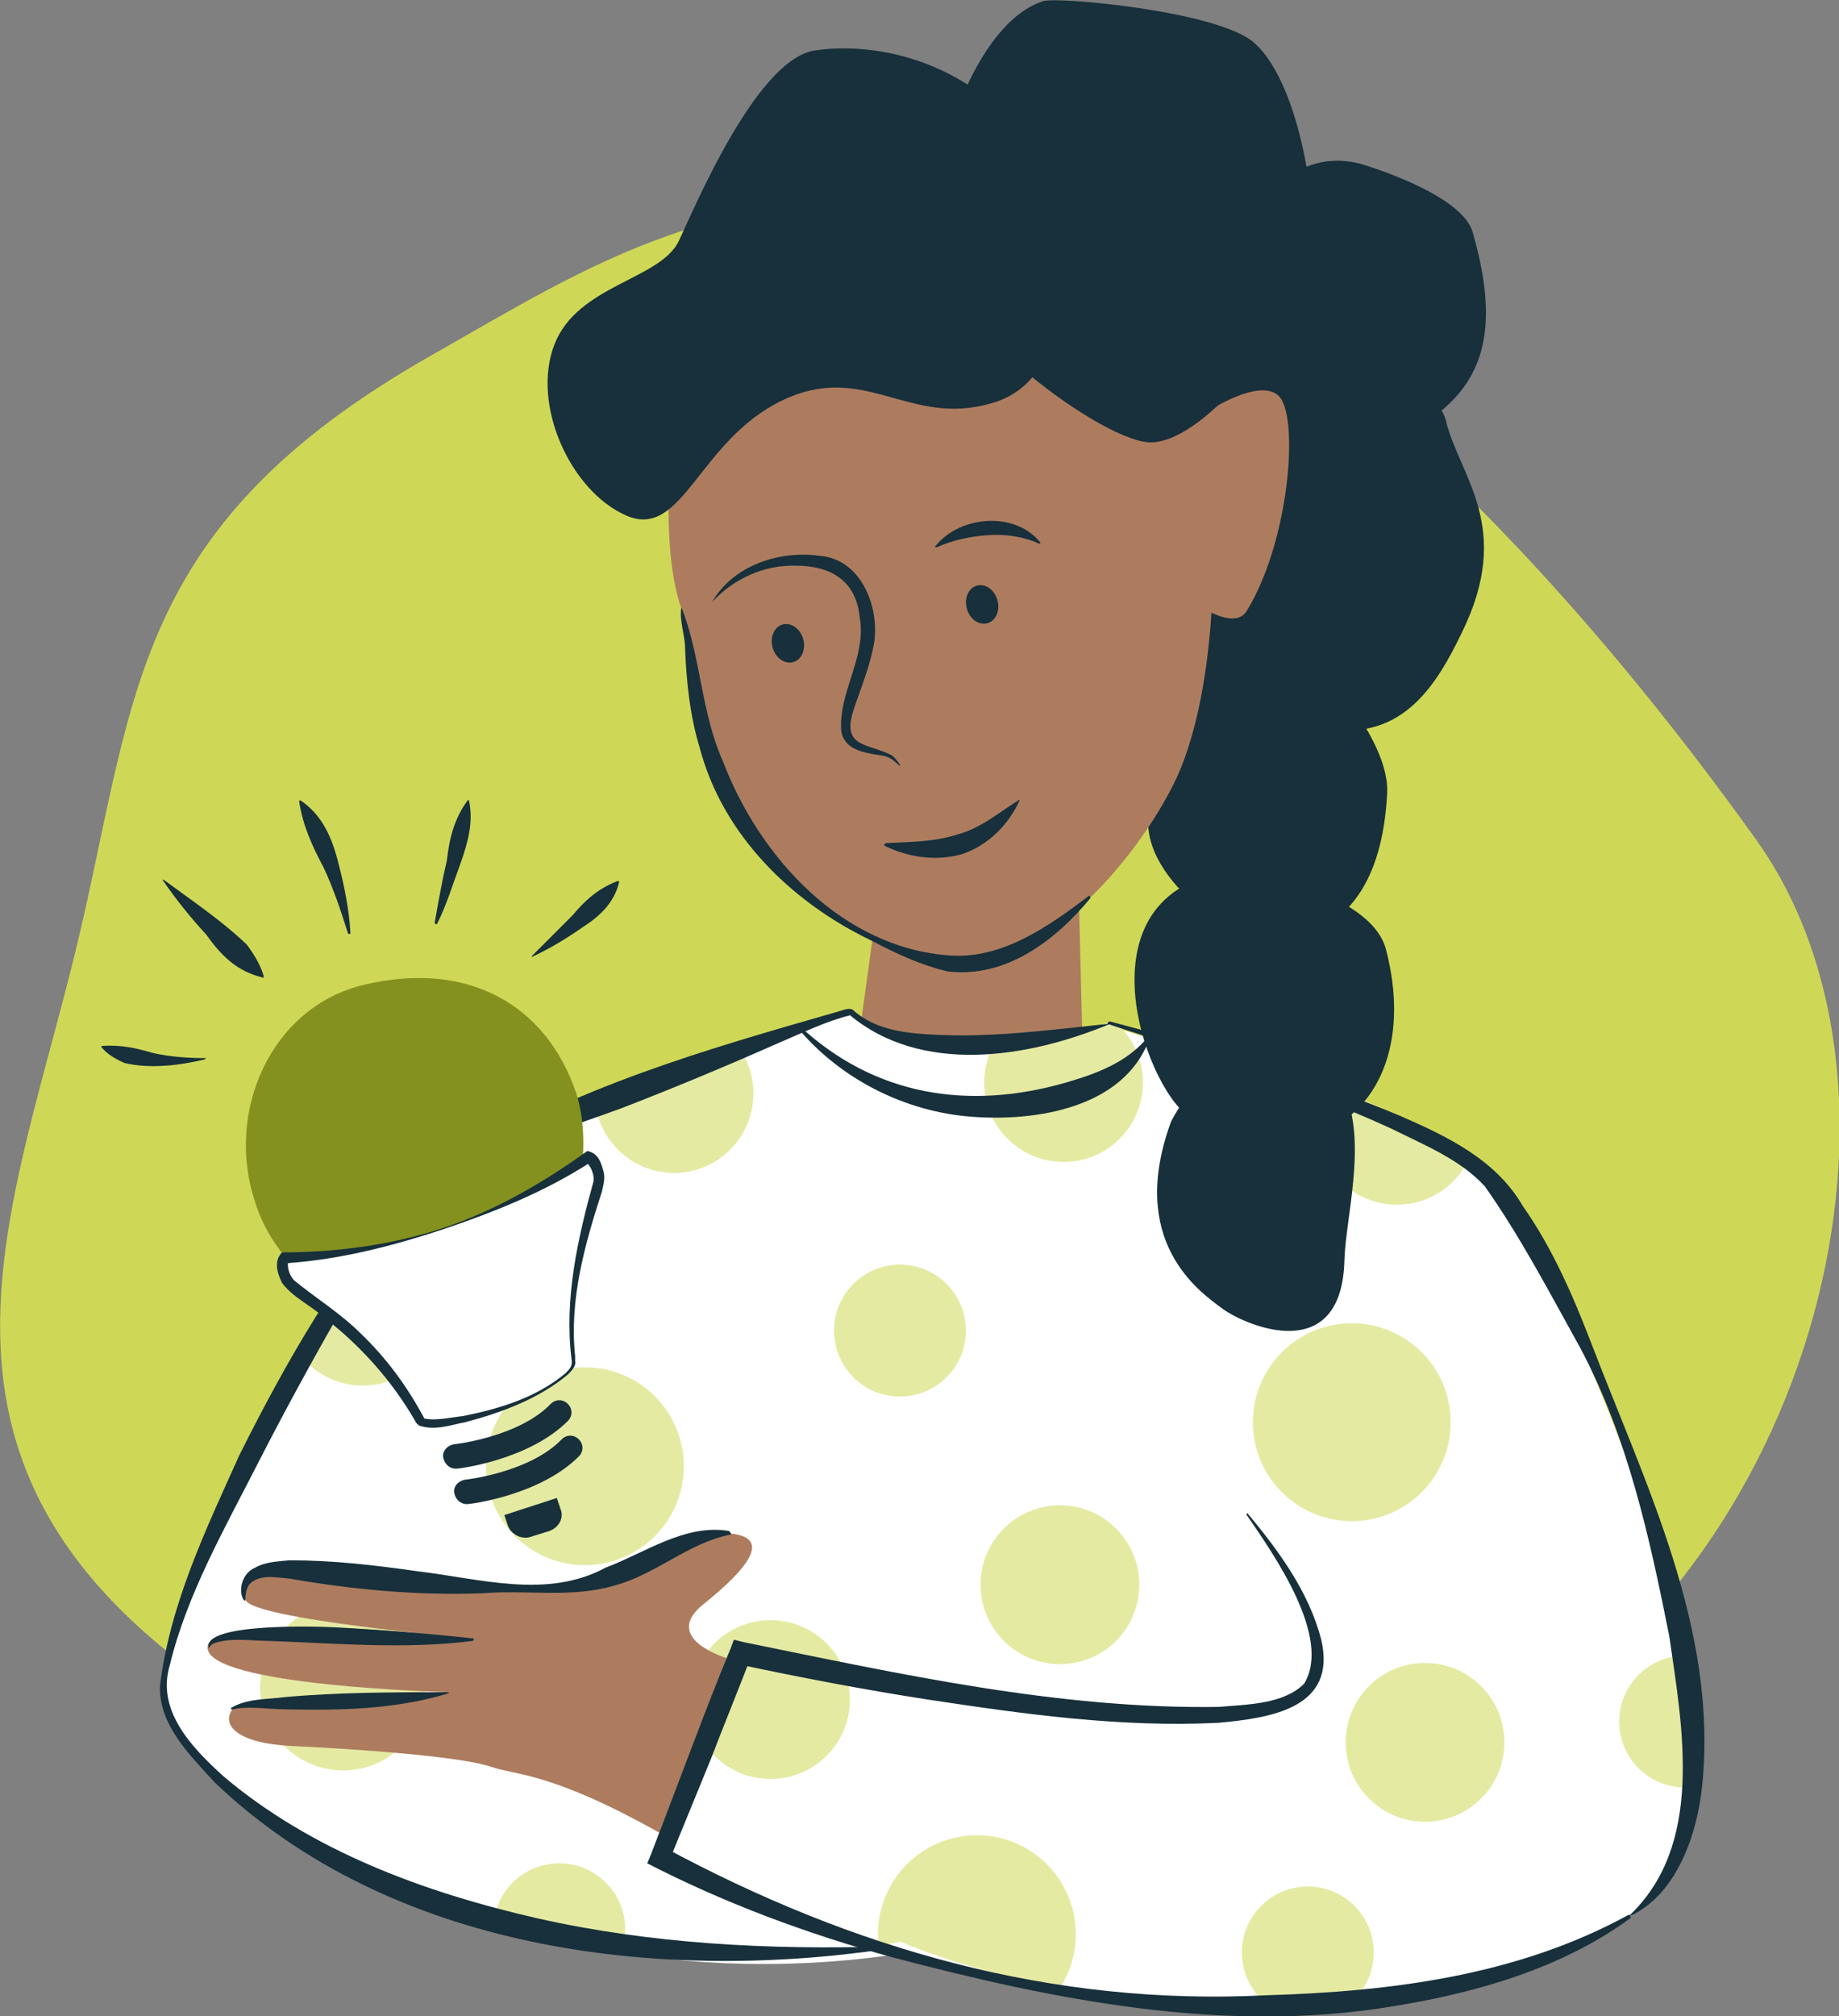
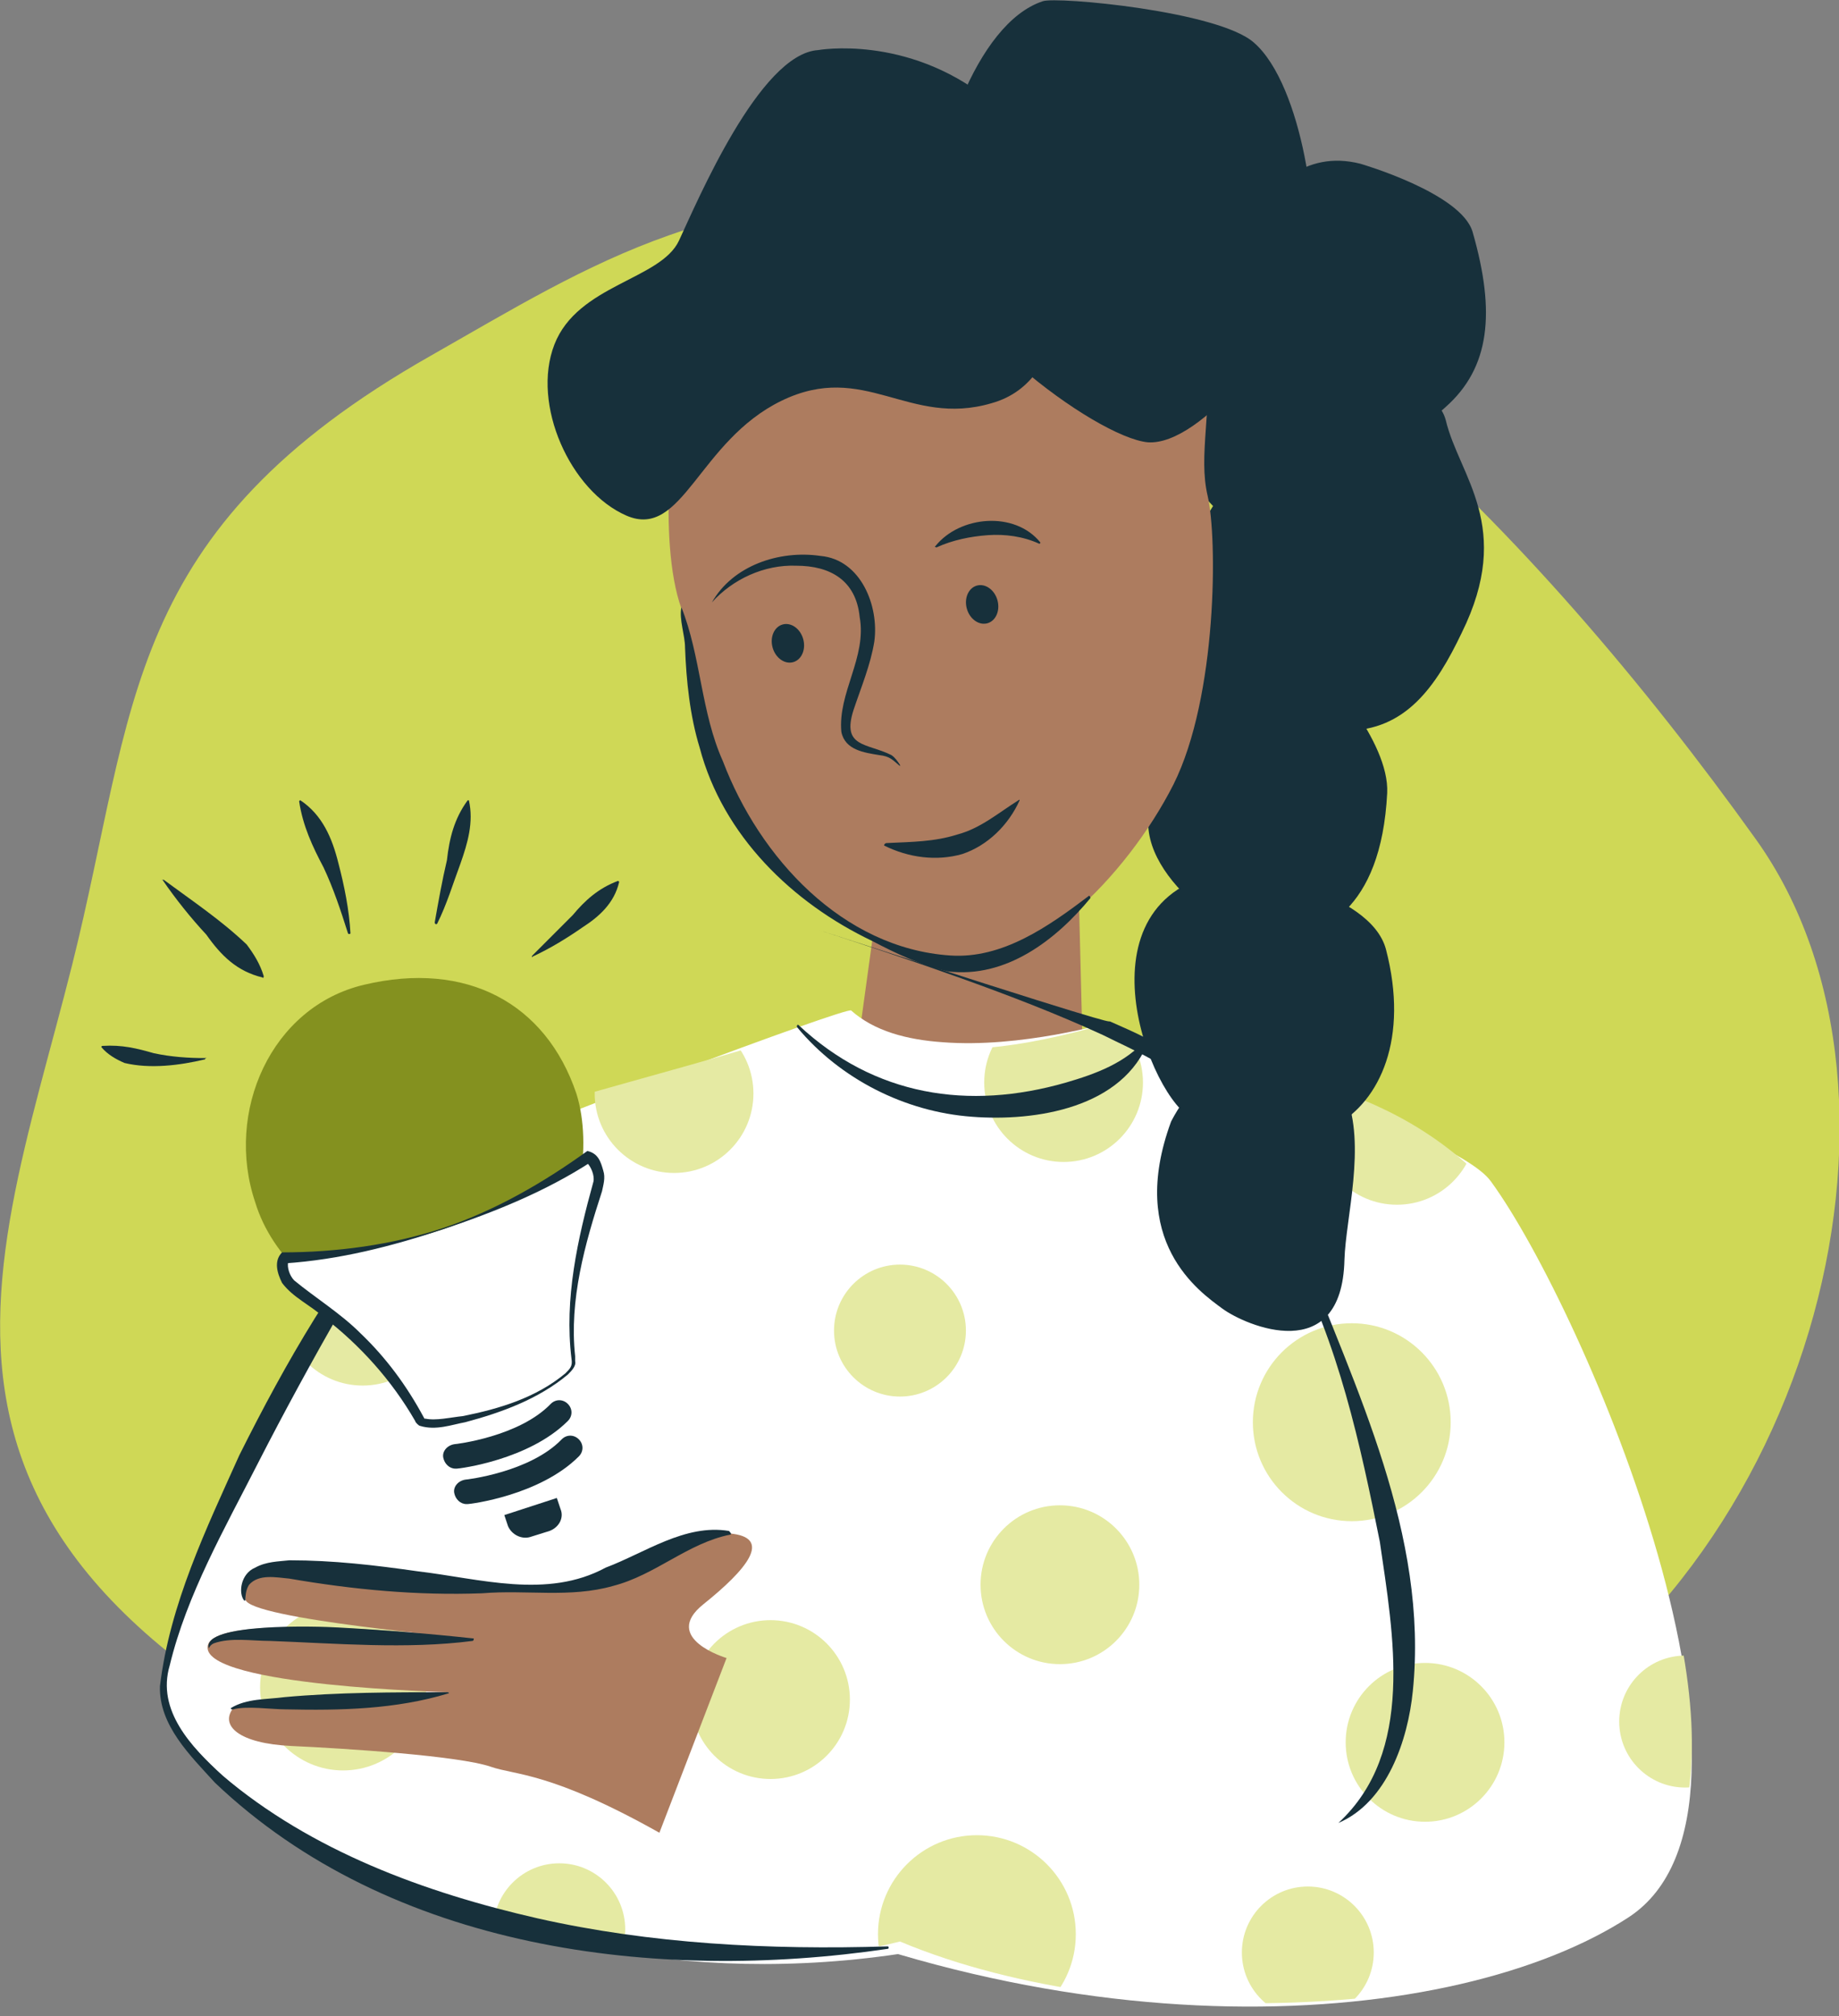
<svg xmlns="http://www.w3.org/2000/svg" xmlns:xlink="http://www.w3.org/1999/xlink" version="1.1" id="Layer_1" x="0px" y="0px" viewBox="0 0 150.6 165" style="enable-background:new 0 0 150.6 165;" xml:space="preserve">
  <rect x="0" y="0" width="150.6" height="165" fill="#808080" stroke="none" />
  <style type="text/css">
	.st0{fill:#CFD856;}
	.st1{fill:#AD7C5F;}
	.st2{fill:#17303B;}
	.st3{fill:#FFFFFF;}
	.st4{clip-path:url(#SVGID_00000108308023808331593430000003961920650307477412_);fill:#E5EAA3;}
	.st5{fill:#84911F;}
</style>
  <g>
    <path class="st0" d="M43.9,151c17.9,6.6,41.8,9.6,76-7.1c28.3-13.9,39-54.1,23.9-75.2C125.4,43,101.1,18.9,80.1,16.7   s-31.6,4.9-44.8,12.4C9.9,43.5,11.2,57.9,5.9,79C-0.9,106.1-12.7,130,43.9,151z" />
    <g>
      <polygon class="st1" points="88.2,67.5 88.8,91.4 69.5,91 72.2,71.4   " />
    </g>
    <path class="st2" d="M108.2,54.7c0,0,5.6,5.9,5.4,10.2c-0.5,9.8-5.5,11.6-8.8,12.2c-3.3,0.6-12.1-5.6-10.6-11S93.6,52.3,108.2,54.7   z" />
    <path class="st2" d="M108.7,34.4c0,0,8.5-4.5,9.7,0c1.1,4.6,5.6,8.7,1.3,17.4c-2.1,4.4-4.6,8-9.5,8S97,60.3,95.5,56.5   C93.9,52.7,98.4,35.9,108.7,34.4z" />
    <path class="st2" d="M111.4,13.4c0,0,8.3,2.4,9.2,5.6c1.9,6.6,1.4,11.1-2.2,14.3c-3.6,3.3-14.6,10.2-17.9,8.9   c-3.3-1.3-5.6-10-3.4-13.3S102.3,11.1,111.4,13.4z" />
-     <path class="st1" d="M98.2,34.1c0,0,5.5-3.8,6.8-1.3c1.3,2.5,0.4,11.8-2.9,17.2c-1.2,2-5.5-1.5-5.5-1.5L98.2,34.1z" />
    <path class="st1" d="M56.1,33.1c0.9-7.5,4.5-10.9,6-12.2c3-2.5,19-10.8,27.9-4.9c0,0,8.5,4.2,8.9,11c0.4,6.8-0.8,10.2,0,13.6   c0.8,3.4,0.8,16.4-2.8,23.6c-3.8,7.5-12,15.9-18.8,14.6c-6.8-1.3-19.5-7.8-20.8-25.5c-0.1-1.1-0.5-2.2-0.7-3.5   C53.8,44.2,55.1,32.8,56.1,33.1z" />
    <path class="st2" d="M89.3,73.5c-2.8,3.4-6.9,6.6-11.7,6C75.4,79,73.3,78,71.4,77c-6.5-3.1-12.2-8.6-14.1-15.8   c-0.8-2.6-1.1-5.5-1.2-8.2c0-1-0.5-2.3-0.3-3.3c1.6,4,1.6,8.6,3.4,12.6c3,7.9,9.8,15.3,18.6,15.9c4.3,0.3,8.1-2.4,11.4-4.9   C89.2,73.3,89.3,73.4,89.3,73.5L89.3,73.5z" />
    <path class="st2" d="M85.4,0.1c1.1-0.4,14.4,0.8,17.3,3.4c4,3.5,5.5,15.1,4.5,18.3c-1.6,5.5-8.8,14.7-13.2,14.4   c-4.3-0.4-17.7-10.4-17.7-16.9S79.9,1.9,85.4,0.1z" />
    <path class="st2" d="M67,4.1c0,0,7.2-1.3,13.9,4c3.1,2.4,8.5,6.8,7.2,10.1C86.8,21.4,88,31.1,81.2,33c-6.8,2-10.4-3.5-17.2-0.2   s-8.1,11.4-12.7,9.4s-7.8-9.1-5.9-14s8.7-5.3,10.2-8.5S62.2,4.4,67,4.1z" />
    <path class="st3" d="M69.7,82.7c-0.4-0.3-26.9,9.6-32.2,12.2s-25.7,37.8-24,44.4s30.8,29.5,70,18.5l33-17.6l-7-43.2L90.8,83.7   c0,0-7.2,2.1-13.6,1.6C74.3,85.1,71.6,84.4,69.7,82.7z" />
    <path class="st3" d="M90.6,83.9c0,0,28.4,8.4,31.5,12.8c7.6,10.4,25.1,51.1,11.3,60.2c-14.1,9.2-46.8,11.9-79.4-4.8l6.6-16.7   c0,0,43.7,9.8,46.9,2.2c2-4.7-5.4-13.6-5.4-13.6" />
    <g>
      <defs>
        <path id="SVGID_1_" d="M128.2,106.6c-7.7-17.3-22.2-17.9-26.9-19.8c-0.6-0.3-9.9-2.3-10.4-3.1c-16,4.7-19.7,0.5-21.1-1     c-0.6,1.4-26.3,7.8-27.4,8.6c-4.3,3-16.7,14.3-23.1,31.2c-1.1,3-7.8,13.4-4.7,18.5c6.7,11.4,39,23.1,59.1,17.9     c19.3,8.1,49.9,5.7,59.1-1.8C142.8,148.9,138.8,130.7,128.2,106.6z" />
      </defs>
      <clipPath id="SVGID_00000152237507089559743930000010366401104000013210_">
        <use xlink:href="#SVGID_1_" style="overflow:visible;" />
      </clipPath>
      <circle style="clip-path:url(#SVGID_00000152237507089559743930000010366401104000013210_);fill:#E5EAA3;" cx="29.7" cy="106.9" r="6.5" />
      <circle style="clip-path:url(#SVGID_00000152237507089559743930000010366401104000013210_);fill:#E5EAA3;" cx="55.2" cy="89.5" r="6.5" />
      <circle style="clip-path:url(#SVGID_00000152237507089559743930000010366401104000013210_);fill:#E5EAA3;" cx="87.1" cy="88.6" r="6.5" />
      <circle style="clip-path:url(#SVGID_00000152237507089559743930000010366401104000013210_);fill:#E5EAA3;" cx="63.1" cy="139.1" r="6.5" />
      <circle style="clip-path:url(#SVGID_00000152237507089559743930000010366401104000013210_);fill:#E5EAA3;" cx="73.7" cy="108.9" r="5.4" />
      <circle style="clip-path:url(#SVGID_00000152237507089559743930000010366401104000013210_);fill:#E5EAA3;" cx="138" cy="140.9" r="5.4" />
-       <circle style="clip-path:url(#SVGID_00000152237507089559743930000010366401104000013210_);fill:#E5EAA3;" cx="47.9" cy="120" r="8.1" />
      <circle style="clip-path:url(#SVGID_00000152237507089559743930000010366401104000013210_);fill:#E5EAA3;" cx="114.4" cy="92.1" r="6.5" />
      <circle style="clip-path:url(#SVGID_00000152237507089559743930000010366401104000013210_);fill:#E5EAA3;" cx="86.8" cy="129.7" r="6.5" />
      <circle style="clip-path:url(#SVGID_00000152237507089559743930000010366401104000013210_);fill:#E5EAA3;" cx="116.7" cy="142.6" r="6.5" />
      <circle style="clip-path:url(#SVGID_00000152237507089559743930000010366401104000013210_);fill:#E5EAA3;" cx="107.1" cy="159.8" r="5.4" />
      <circle style="clip-path:url(#SVGID_00000152237507089559743930000010366401104000013210_);fill:#E5EAA3;" cx="45.8" cy="157.9" r="5.4" />
      <circle style="clip-path:url(#SVGID_00000152237507089559743930000010366401104000013210_);fill:#E5EAA3;" cx="80" cy="158.3" r="8.1" />
      <circle style="clip-path:url(#SVGID_00000152237507089559743930000010366401104000013210_);fill:#E5EAA3;" cx="110.7" cy="116.4" r="8.1" />
      <circle style="clip-path:url(#SVGID_00000152237507089559743930000010366401104000013210_);fill:#E5EAA3;" cx="28.1" cy="138.1" r="6.8" />
    </g>
    <path class="st2" d="M36.3,95.4c-3.6,3.1-5.7,7.7-8.3,11.7c-2.4,4.2-4.7,8.4-6.9,12.7c-2.7,5.3-5.8,10.7-7.2,16.5   c-1.1,3.7,1.8,6.7,4.3,9c7.3,6.2,16.6,9.6,25.8,11.7c9.3,2.1,19,2.6,28.7,2.3c0.1,0,0.1,0.2,0,0.2c-19,2.8-40.7,0.1-55.1-13.6   c-2-2.2-4.6-4.7-4.5-7.9c0.8-6.7,3.8-12.9,6.5-18.9c3.8-7.6,8.1-15.1,13.7-21.5c0.8-0.9,1.7-1.8,2.8-2.4c0,0,0.1,0,0.1,0   C36.4,95.3,36.4,95.4,36.3,95.4L36.3,95.4z" />
    <path class="st1" d="M59.5,135.7c0,0-5.4-1.6-1.9-4.4c3.5-2.8,5.8-5.5,2.1-5.8c-3.7-0.3-8.3,4.2-14.2,4.5s-18.2-1.2-21.1-1.5   c-4-0.3-4.5,0.8-4.3,2.4c0.2,1.6,18.6,3.2,18.6,3.2s-21.6-2.5-21.7,0.7c-0.2,3.2,19.8,3.7,19.8,3.7s-16.6,0-17.7,1.3   c-1.1,1.4,0.4,2.9,4.8,3.1c4.4,0.2,13.7,0.8,16.3,1.7c2,0.7,4.9,0.4,13.8,5.4L59.5,135.7z" />
    <path class="st2" d="M36.7,138.6c-4.3,1.3-8.8,1.4-13.3,1.3c-1.2,0-3.2-0.3-4.3,0c0,0-0.1,0-0.1,0c-0.1,0-0.1-0.1-0.1-0.1   c1.3-0.8,2.9-0.7,4.4-0.9c4.4-0.4,8.9-0.4,13.3-0.4C36.8,138.5,36.8,138.6,36.7,138.6L36.7,138.6z" />
    <path class="st2" d="M38.7,134.3c-5.4,0.7-11.2,0.2-16.6,0c-1.5,0-3.2-0.3-4.6,0.2c-0.2,0.1-0.3,0.2-0.4,0.4   c-0.6-2.1,9-1.8,10.6-1.7c3.7,0.2,7.4,0.5,11.1,0.9C38.8,134.1,38.8,134.3,38.7,134.3L38.7,134.3z" />
    <path class="st2" d="M59.8,125.6c-3.5,0.7-6.1,3.3-9.6,4.2c-3.5,1-7.1,0.3-10.7,0.6c-5.3,0.2-10.6-0.3-15.8-1.2   c-1.1-0.1-2.5-0.4-3.3,0.5c-0.2,0.3-0.3,0.7-0.3,1.2c0,0.1,0,0.1-0.1,0.1c-0.5-0.6-0.3-2.2,0.9-2.7c0.9-0.5,1.9-0.5,2.8-0.6   c3.6,0,7,0.4,10.5,0.9c5.1,0.6,10.6,2.3,15.4-0.3c3.2-1.2,6.5-3.6,10.1-3C59.9,125.5,59.9,125.6,59.8,125.6L59.8,125.6z" />
    <g>
-       <path class="st2" d="M90.9,83.6c8,2.1,16,4.5,23.7,7.7c3.9,1.7,7.9,3.6,10.1,7.4c2.4,3.4,4.1,7.3,5.6,11.2    c4.4,11.5,10.4,23.4,9.1,36.2c-0.4,4-2.1,9.1-6.1,10.8c6.3-5.8,4.5-15.4,3.4-23c-1.6-8-3.4-16.3-7.3-23.6    c-2.5-4.5-4.9-9.1-7.8-13.2c-2-2.2-5-3.4-7.6-4.7c-3.7-1.7-7.6-3.2-11.5-4.6c-3.9-1.4-7.8-2.7-11.8-4    C90.7,83.8,90.7,83.6,90.9,83.6L90.9,83.6z" />
-       <path class="st2" d="M133.5,157c-5.6,4.1-12.6,6.1-19.4,7.2c-13.8,2.3-27.7-0.5-41-4c-6.9-1.9-13.7-4.4-20.1-7.7    c0,0,0.3-0.7,0.3-0.7s3.2-8.4,3.2-8.4c0.8-2.1,2.4-6.3,3.3-8.4c0,0,0.3-0.8,0.3-0.8l0.8,0.2c12.8,2.6,25.8,5.5,38.9,5.3    c2.3-0.2,5.3-0.2,7-1.9c2.3-3.8-2.5-10.6-4.7-13.8c-0.1-0.1,0.1-0.2,0.1-0.1c2.5,3,5,6.4,6,10.3c1.3,5.6-4.1,6.4-8.4,6.8    c-8,0.4-15.9-0.7-23.8-1.9c-5.2-0.8-10.4-1.8-15.6-2.9c0,0,1.1-0.6,1.1-0.6c-0.8,2.1-2.5,6.3-3.3,8.4c0,0-3.4,8.3-3.4,8.3    s-0.4-1.1-0.4-1.1c15.4,8.3,31.7,13,49.3,12.1c10.2-0.3,20.6-1.6,29.7-6.6C133.5,156.8,133.6,156.9,133.5,157L133.5,157z" />
+       <path class="st2" d="M90.9,83.6c3.9,1.7,7.9,3.6,10.1,7.4c2.4,3.4,4.1,7.3,5.6,11.2    c4.4,11.5,10.4,23.4,9.1,36.2c-0.4,4-2.1,9.1-6.1,10.8c6.3-5.8,4.5-15.4,3.4-23c-1.6-8-3.4-16.3-7.3-23.6    c-2.5-4.5-4.9-9.1-7.8-13.2c-2-2.2-5-3.4-7.6-4.7c-3.7-1.7-7.6-3.2-11.5-4.6c-3.9-1.4-7.8-2.7-11.8-4    C90.7,83.8,90.7,83.6,90.9,83.6L90.9,83.6z" />
    </g>
    <path class="st2" d="M65.4,83.9c6.2,5.8,13.9,7,21.9,4.7c2.4-0.7,4.9-1.6,6.6-3.6c0.1-0.1,0.2,0,0.2,0.1c-2.1,5.6-9.3,6.7-14.5,6.3   c-5.5-0.4-10.8-3.1-14.3-7.3C65.2,84,65.3,83.8,65.4,83.9L65.4,83.9z" />
-     <path class="st2" d="M90.9,83.8C84.2,86.6,75.4,88,69.5,83c0,0,0.1,0.1,0.1,0.1c0.1,0,0,0,0,0c0,0,0,0,0,0c-2,0.5-3.8,1.4-5.7,2.2   c-4.3,1.9-8.6,3.7-13,5.4c-4.4,1.6-8.9,3.1-13.4,4.5c-0.1,0-0.2-0.1-0.1-0.2c9.5-6,20.4-9.1,31.2-12.2c0.4-0.1,1-0.4,1.3-0.1   c1.9,1.7,4.6,1.9,7,2c4.5,0.2,9.1-0.4,13.8-0.9C90.9,83.6,91,83.8,90.9,83.8L90.9,83.8z" />
    <path class="st2" d="M72.6,69c2.1-0.1,3.9-0.1,5.8-0.7c1.9-0.5,3.4-1.8,5-2.8c0,0,0.1-0.1,0.1,0c-0.9,2-2.6,3.7-4.7,4.4   c-2.1,0.6-4.4,0.3-6.4-0.7C72.4,69.1,72.5,69,72.6,69L72.6,69z" />
    <path class="st2" d="M76.6,44.7c2-2.5,6.5-2.9,8.6-0.3c0,0,0,0.1-0.1,0.1c-1.3-0.6-2.8-0.8-4.2-0.7c-1.4,0.1-2.9,0.4-4.2,1   C76.6,44.8,76.5,44.7,76.6,44.7L76.6,44.7z" />
    <g>
      <ellipse transform="matrix(0.963 -0.271 0.271 0.963 -10.383 23.685)" class="st2" cx="80.4" cy="49.4" rx="1.3" ry="1.6" />
    </g>
    <g>
      <ellipse transform="matrix(0.963 -0.271 0.271 0.963 -11.845 19.477)" class="st2" cx="64.5" cy="52.6" rx="1.3" ry="1.6" />
    </g>
    <path class="st2" d="M58.3,49.3c1.7-3,5.5-4.3,8.9-3.8c3.3,0.3,4.8,4.1,4.4,7c-0.3,1.9-1.1,3.8-1.7,5.6c-1,3.1,1.1,2.7,3.1,3.7   c0.3,0.2,0.5,0.5,0.7,0.8c0,0,0,0.1,0,0.1c-0.6-0.5-0.8-0.8-1.7-0.9c-1.2-0.2-2.8-0.4-3.1-1.9c-0.3-3.2,2.1-6.1,1.5-9.4   c-0.3-3-2.4-4.2-5.2-4.2C62.6,46.2,60,47.4,58.3,49.3C58.4,49.4,58.3,49.3,58.3,49.3L58.3,49.3z" />
    <g>
      <g>
        <g>
          <path class="st5" d="M24.7,104.3c12.9,2.3,22.8-7.6,22.8-7.7c0.4-2.2,0.4-4.9-0.3-7.1c-2.5-7.4-9-10.9-17.4-8.9      c-7.6,1.8-11.4,10.4-8.9,17.8C21.6,100.7,23,102.7,24.7,104.3z" />
        </g>
        <path class="st2" d="M37.3,120.2c-0.5,0-0.9-0.4-1-0.9c-0.1-0.5,0.3-1,0.9-1.1c0.1,0,5.3-0.6,7.9-3.3c0.4-0.4,1-0.4,1.4,0     c0.4,0.4,0.4,1,0,1.4c-3.2,3.2-8.9,3.9-9.1,3.9C37.4,120.2,37.3,120.2,37.3,120.2z" />
        <path class="st2" d="M38.2,123.1c-0.5,0-0.9-0.4-1-0.9c-0.1-0.5,0.3-1,0.9-1.1c0.1,0,5.3-0.6,7.9-3.3c0.4-0.4,1-0.4,1.4,0     c0.4,0.4,0.4,1,0,1.4c-3.2,3.2-8.9,3.9-9.1,3.9C38.3,123.1,38.3,123.1,38.2,123.1z" />
        <path class="st2" d="M45,125.3l-1.6,0.5c-0.7,0.2-1.5-0.2-1.8-0.9l-0.3-0.9l4.3-1.4l0.3,0.9C46.2,124.2,45.8,125,45,125.3z" />
        <path class="st2" d="M28.5,76.4c-0.6-1.9-1.2-3.7-2-5.4c-0.9-1.7-1.7-3.4-2-5.4c0-0.1,0.1-0.1,0.1-0.1c1.8,1.2,2.6,3.1,3.1,5.1     c0.5,1.9,0.9,3.9,1,5.8C28.7,76.4,28.6,76.5,28.5,76.4L28.5,76.4z" />
        <path class="st2" d="M35.6,75.5c0.3-1.7,0.6-3.4,1-5.1c0.2-1.8,0.6-3.4,1.7-4.9c0,0,0.1,0,0.1,0c0.4,1.8-0.1,3.5-0.7,5.2     c-0.6,1.6-1.1,3.3-1.9,4.9C35.7,75.7,35.6,75.6,35.6,75.5L35.6,75.5z" />
        <path class="st2" d="M43.6,78.2c1.1-1.1,2.2-2.2,3.3-3.3c1-1.2,2.1-2.2,3.7-2.8c0,0,0.1,0,0.1,0.1c-0.4,1.7-1.6,2.8-3,3.7     c-1.3,0.9-2.6,1.7-4.1,2.4C43.6,78.4,43.5,78.3,43.6,78.2L43.6,78.2z" />
        <path class="st2" d="M16.8,86.7c-2.1,0.5-4.5,0.8-6.6,0.3c-0.7-0.3-1.4-0.7-1.9-1.3c0,0,0-0.1,0.1-0.1c1.6-0.1,2.8,0.2,4.2,0.6     c1.4,0.3,2.8,0.4,4.3,0.4C16.8,86.5,16.8,86.6,16.8,86.7L16.8,86.7z" />
        <path class="st2" d="M13.4,72c2.3,1.7,4.7,3.3,6.8,5.3c0.6,0.8,1.1,1.6,1.4,2.6c0,0.1-0.1,0.2-0.1,0.1c-2.1-0.5-3.4-1.8-4.6-3.5     c-1.3-1.4-2.5-2.9-3.6-4.5C13.2,72.1,13.3,72,13.4,72L13.4,72z" />
        <g>
          <path class="st3" d="M36.3,100.6c6.9-2.3,11.9-5.9,11.9-5.9s0.6,0.1,0.9,1.5s-3,6.8-2.1,15.4c0.1,0.8-3.1,2.7-5.9,3.7      s-6.3,1.7-6.7,1c-4.4-7.9-10.3-10.2-10.9-11.5c-0.6-1.3-0.2-1.8-0.2-1.8S29.4,102.9,36.3,100.6L36.3,100.6z" />
          <path class="st2" d="M36.3,100.5c4.2-1.4,8.2-3.7,11.8-6.3c0.9,0.2,1.1,0.9,1.3,1.6c0.2,0.6,0,1.2-0.1,1.7      c-1.4,4.3-2.7,8.9-2.2,13.5c0,0,0,0.4,0,0.4c0.1,0.4-0.3,0.8-0.6,1.1c-2.4,2-5.4,3.1-8.4,3.9c-1.1,0.2-2.4,0.7-3.7,0.3      c-0.1,0-0.4-0.3-0.4-0.4c-1.9-3.3-4.5-6.2-7.5-8.5c-1.1-1-2.5-1.6-3.4-2.8c-0.4-0.8-0.7-1.8,0-2.5      C27.5,102.5,32.1,101.9,36.3,100.5L36.3,100.5z M36.3,100.6c-4.2,1.4-8.5,2.5-13,2.8c0,0,0.3-0.1,0.3-0.1      c-0.1,0.4,0.1,1.1,0.5,1.5c1.7,1.4,3.8,2.7,5.4,4.3c2.1,2,3.8,4.3,5.2,6.9c0,0,0.1,0.2,0.1,0.1c0,0,0,0,0,0      c0.9,0.2,2.1-0.1,3.1-0.2c3-0.6,6-1.5,8.4-3.5c0.4-0.4,0.6-0.6,0.5-1.2c-0.6-4.9,0.5-9.8,1.8-14.5c0.1-0.5-0.2-1.2-0.5-1.5      c0,0,0.3-0.1,0.3-0.1C44.7,97.5,40.5,99.2,36.3,100.6L36.3,100.6z" />
        </g>
      </g>
    </g>
    <path class="st2" d="M101.5,71.2c0,0,10.7,1.6,12,6.5c1.9,7.3-0.5,12.4-4.1,14.4c-3.6,2-8.3,1.7-12-0.7S87.8,72.5,101.5,71.2z" />
    <path class="st2" d="M95.9,91.8c0,0,2.9-5.9,6-4c3.1,1.9,6.5-2.3,8.3,1.8c1.7,4.1,0,10.1-0.1,13.5c-0.2,8.8-8.1,5.4-10,4   C98.2,105.7,92.3,101.6,95.9,91.8z" />
  </g>
</svg>